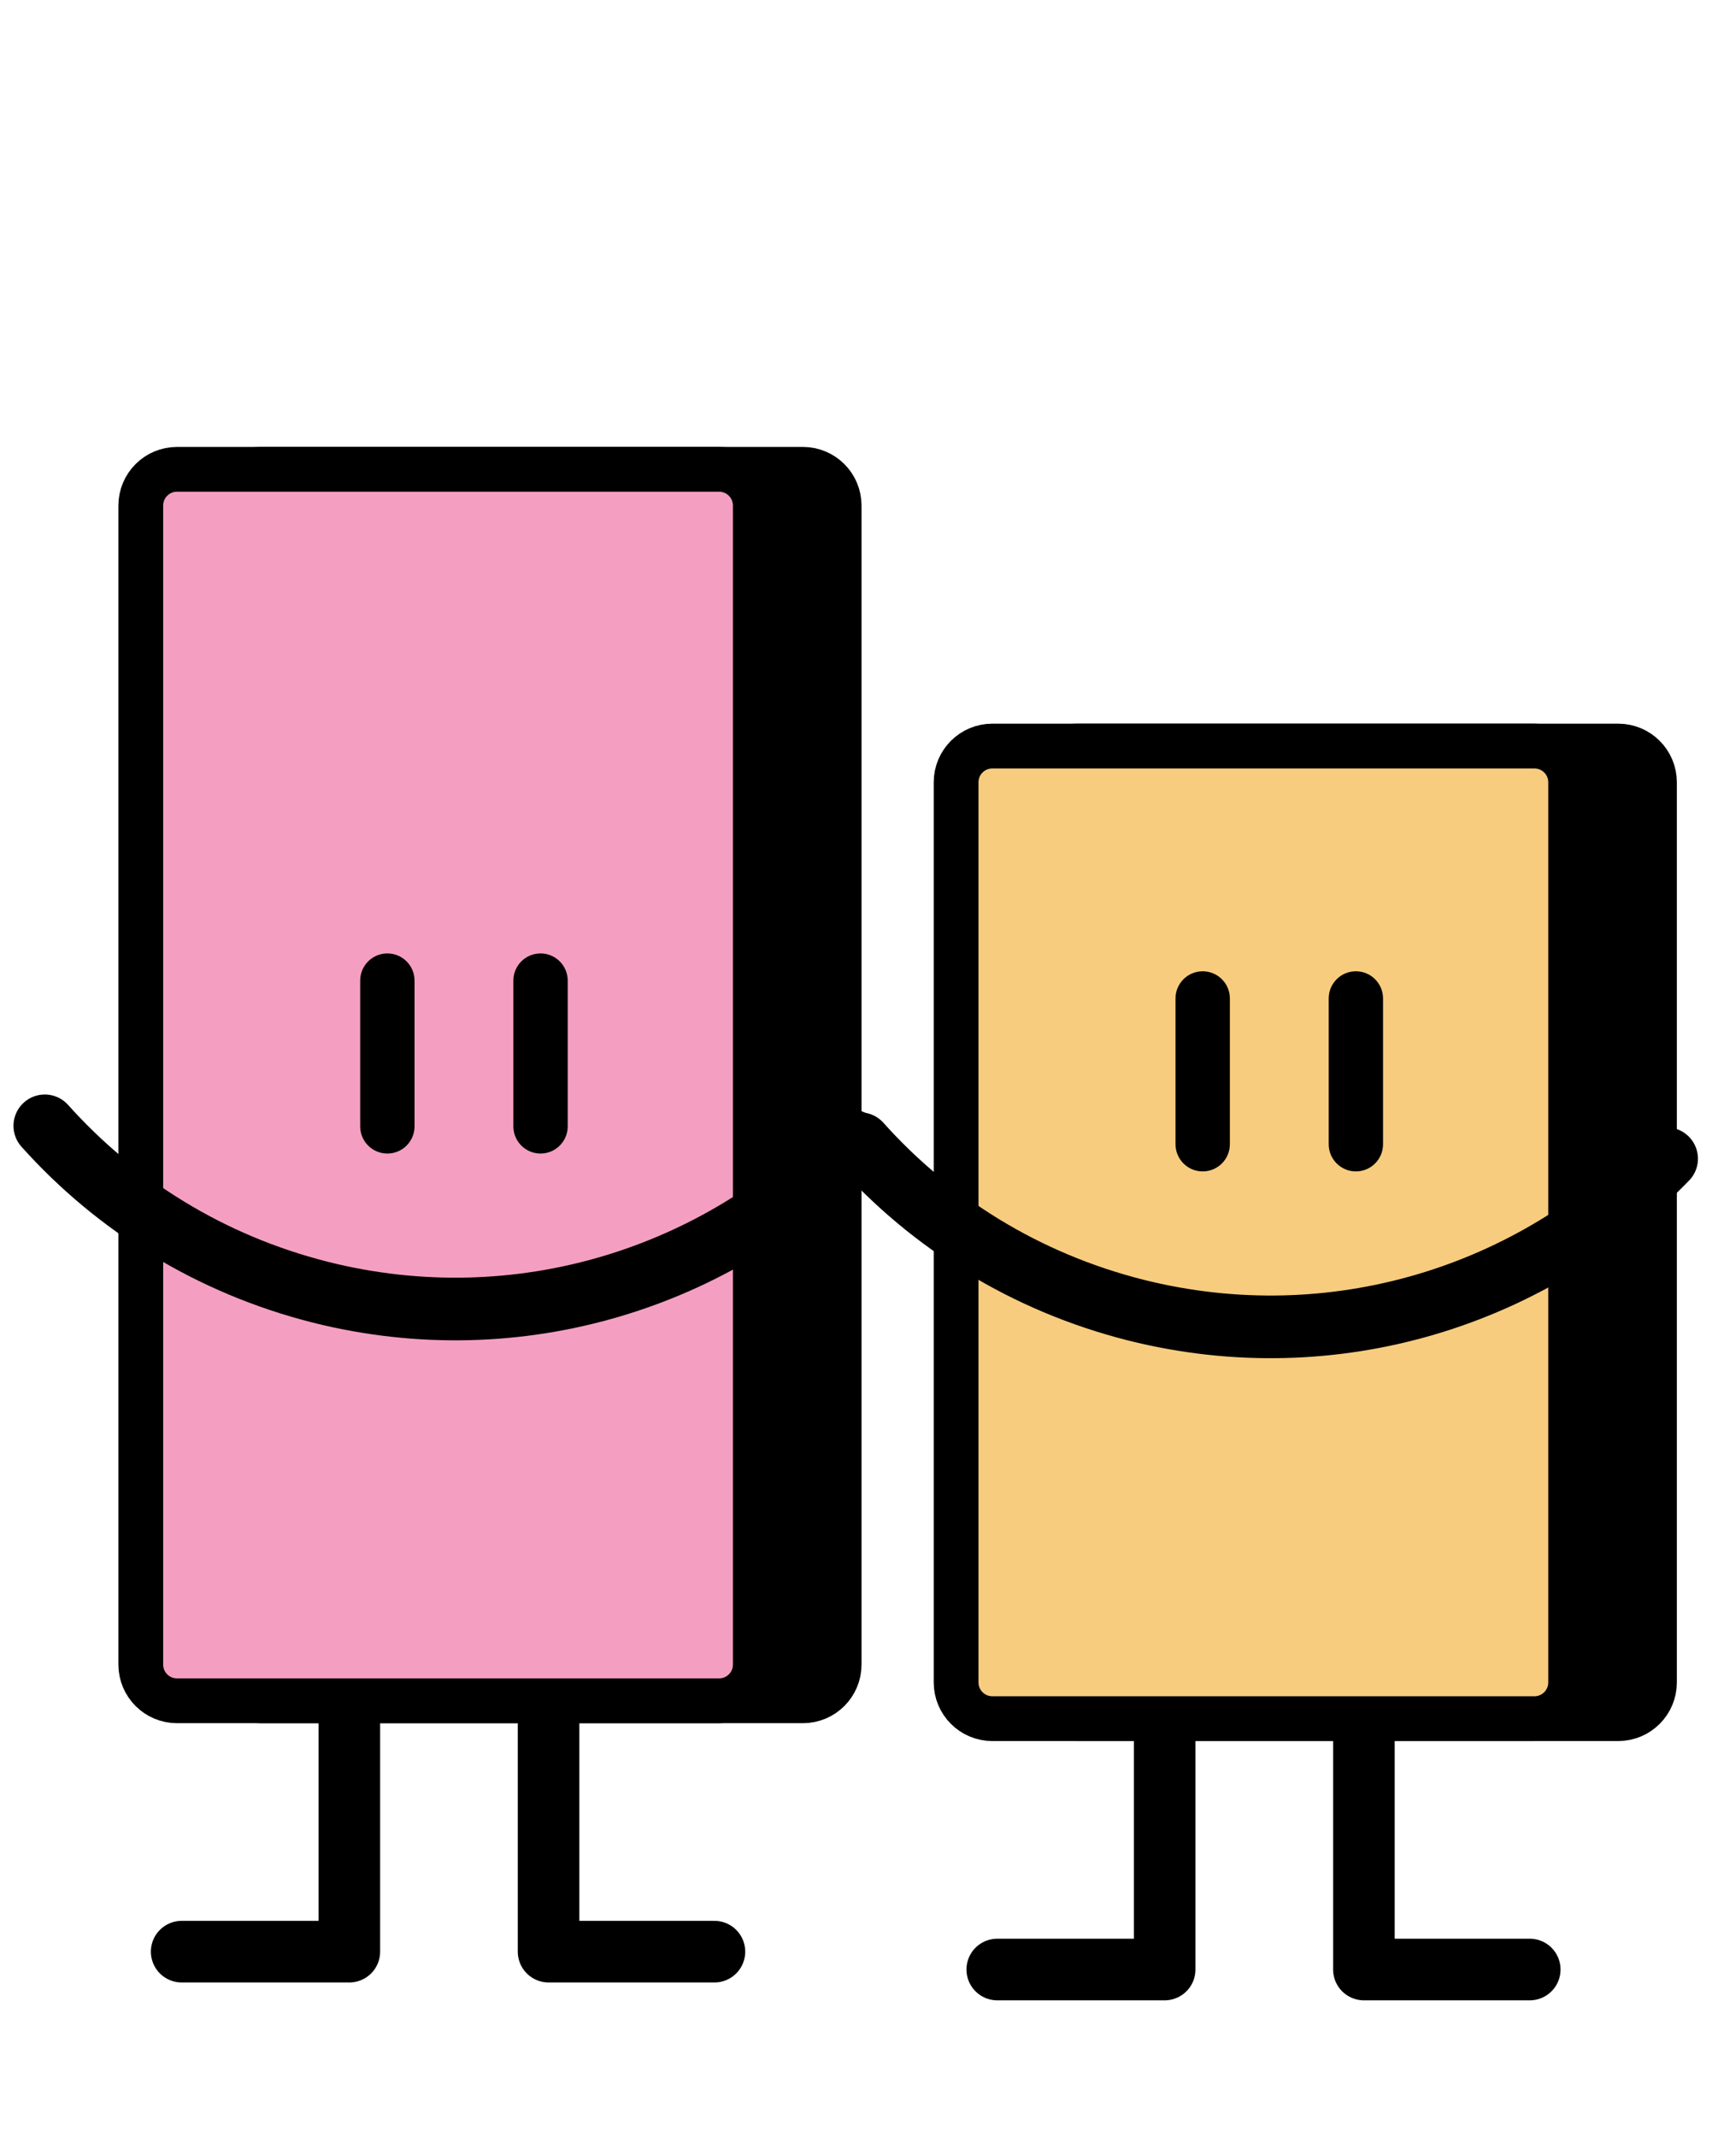
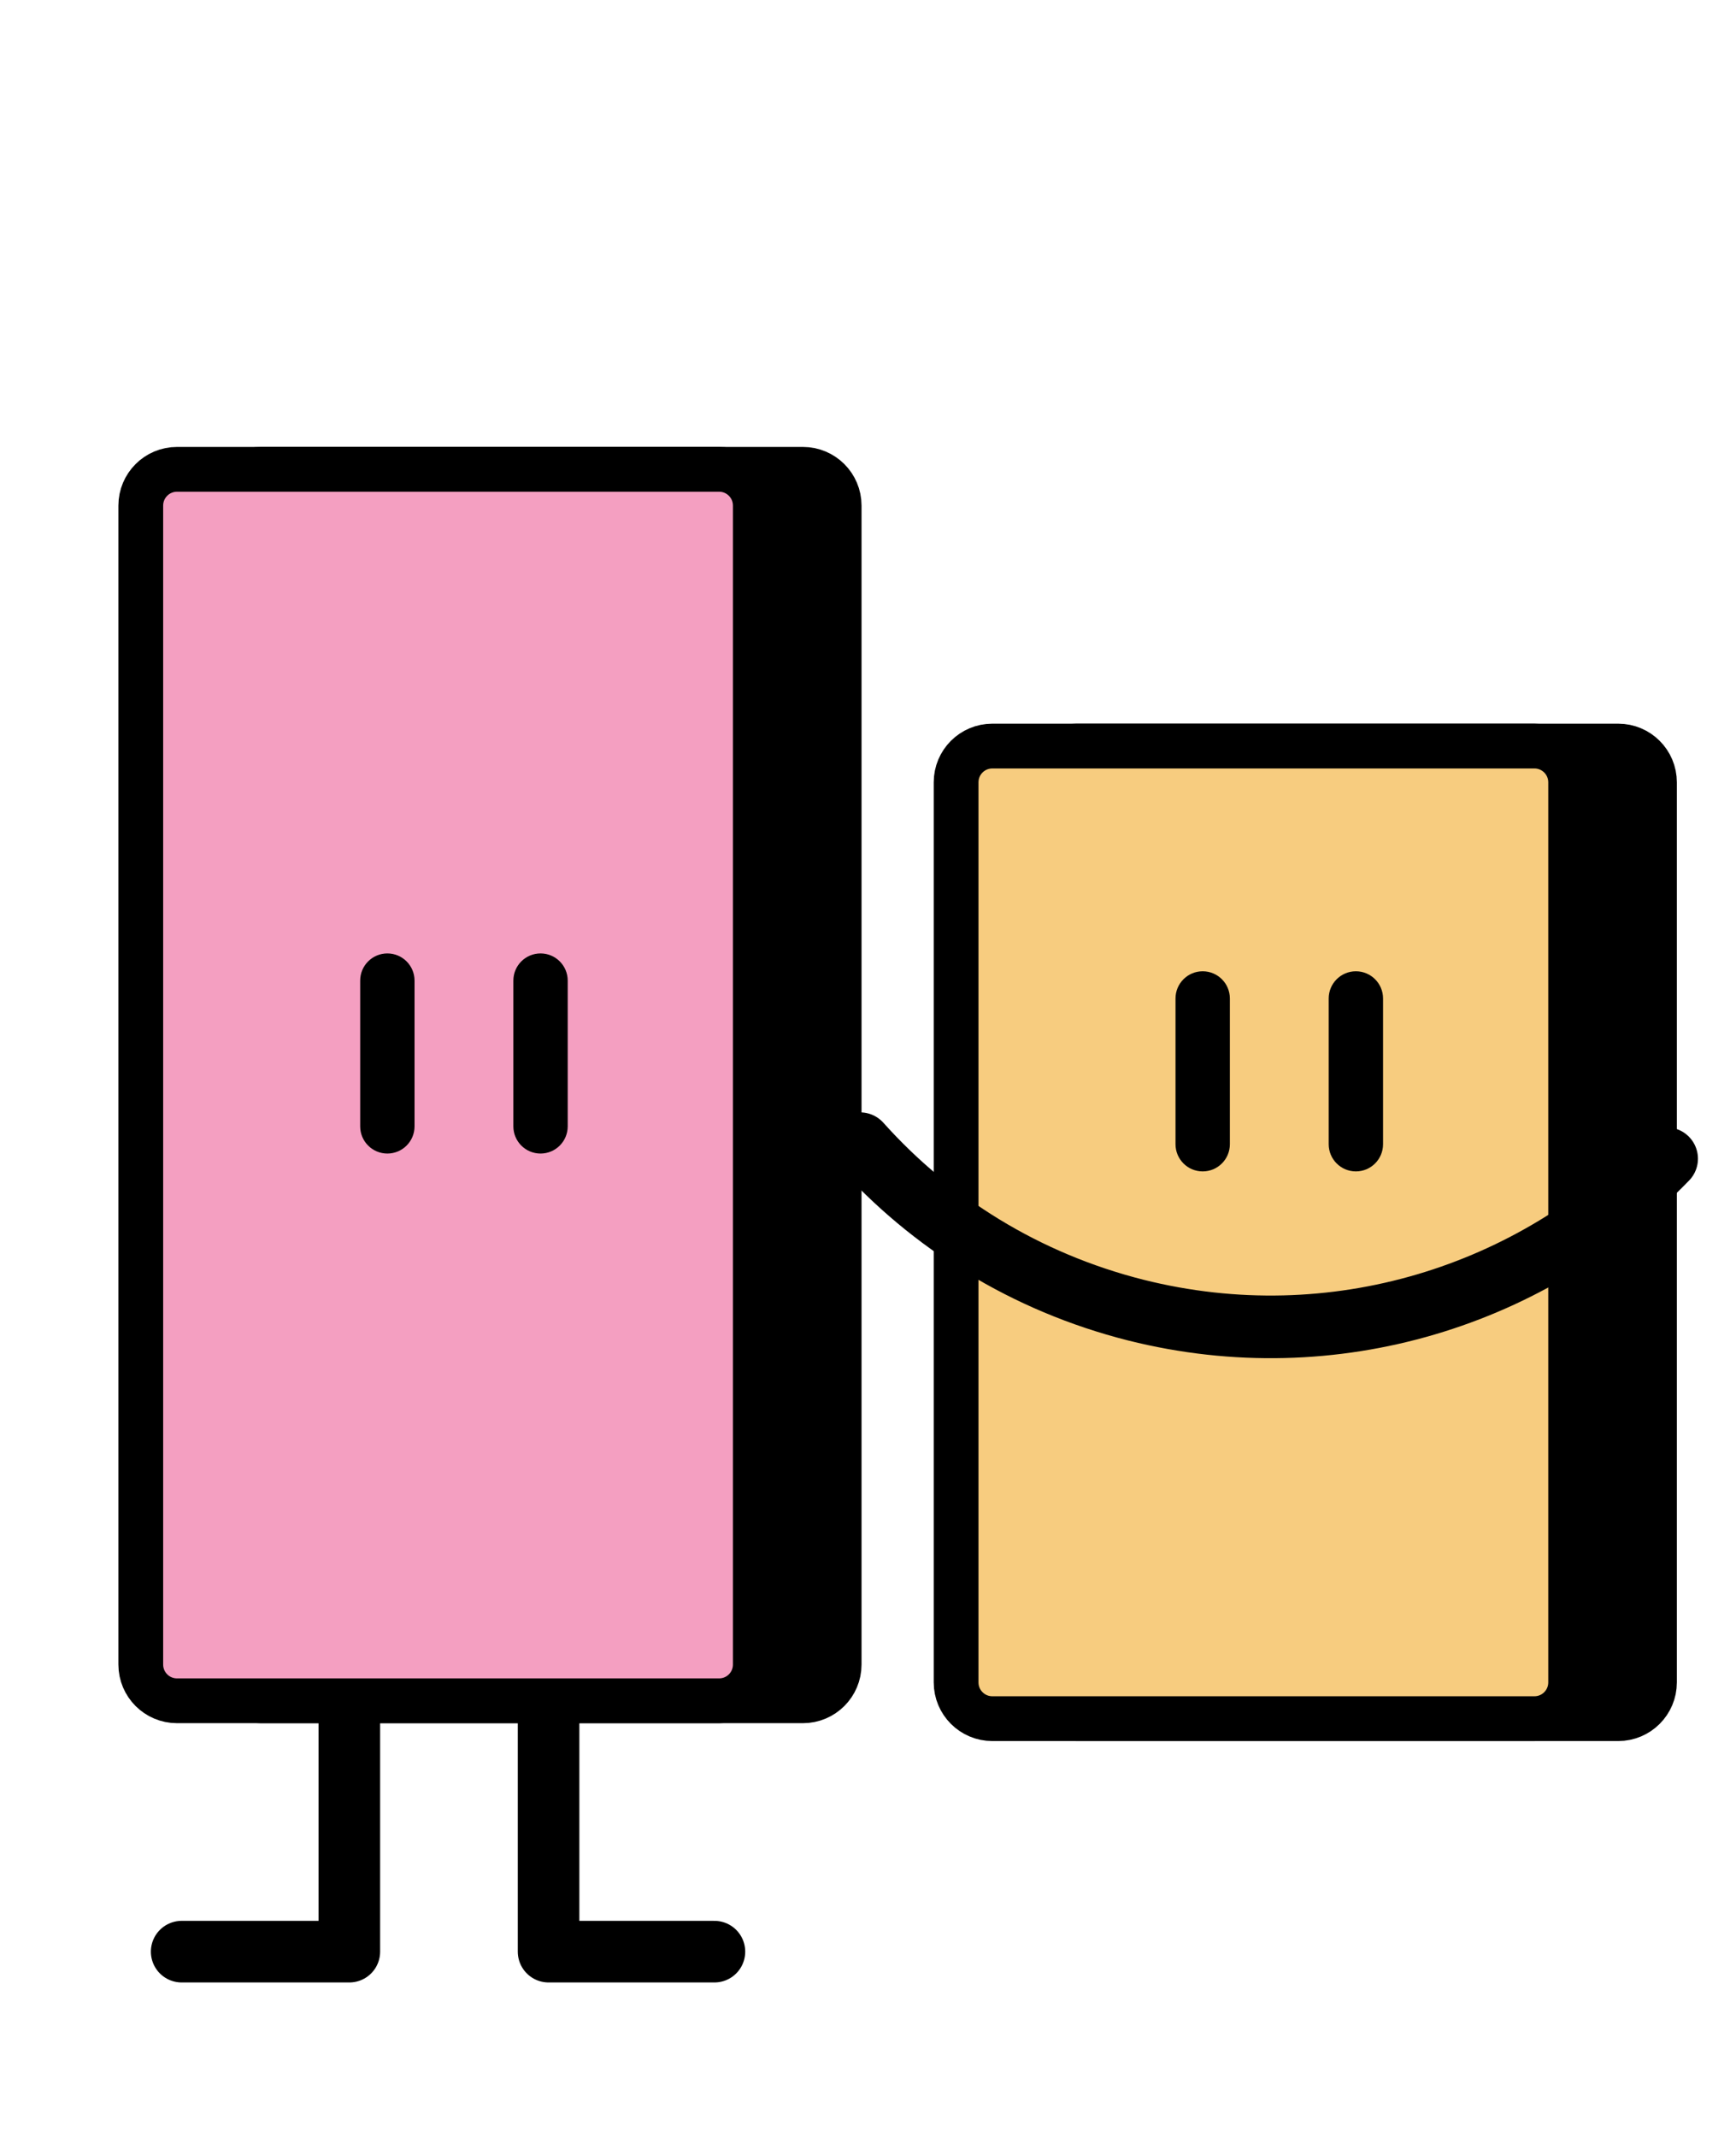
<svg xmlns="http://www.w3.org/2000/svg" id="Layer_1" data-name="Layer 1" viewBox="0 0 1307 1608">
  <defs>
    <style>
      .cls-1 {
        fill: #f7cc7f;
      }

      .cls-1, .cls-2, .cls-3 {
        stroke-width: 33.7px;
      }

      .cls-1, .cls-2, .cls-3, .cls-4, .cls-5 {
        stroke: #000;
        stroke-linecap: round;
        stroke-linejoin: round;
      }

      .cls-6, .cls-4, .cls-5 {
        fill: none;
      }

      .cls-3 {
        fill: #f49fc1;
      }

      .cls-4 {
        stroke-width: 47.14px;
      }

      .cls-5 {
        stroke-width: 46.36px;
      }

      .cls-7 {
        clip-path: url(#clippath);
      }
    </style>
    <clipPath id="clippath">
      <rect class="cls-6" x="10.14" y="336.23" width="1268.21" height="1169.05" />
    </clipPath>
  </defs>
  <g class="cls-7">
    <path class="cls-5" d="M413.01,1294.89v173.77h124.87" />
    <path class="cls-5" d="M263.01,1294.89v173.77h-126.24" />
    <path class="cls-2" d="M604.51,353.18H196.38c-15.06,0-27.27,12.21-27.27,27.27v872.16c0,15.06,12.21,27.27,27.27,27.27h408.13c15.06,0,27.27-12.21,27.27-27.27V380.45c0-15.06-12.21-27.27-27.27-27.27Z" />
    <path class="cls-3" d="M541.39,353.18H133.26c-15.06,0-27.27,12.21-27.27,27.27v872.16c0,15.06,12.21,27.27,27.27,27.27h408.13c15.06,0,27.27-12.21,27.27-27.27V380.45c0-15.06-12.21-27.27-27.27-27.27Z" />
-     <path class="cls-4" d="M640.94,858.51c-99.74,103.05-250.33,151.37-399.55,113.96-83.38-21.04-154.29-65.65-207.67-125.26" />
    <path d="M312.1,737.93c0-11.3-9.16-20.46-20.46-20.46s-20.46,9.16-20.46,20.46v109.68c0,11.3,9.16,20.46,20.46,20.46s20.46-9.16,20.46-20.46v-109.68Z" />
    <path d="M427.42,737.93c0-11.3-9.16-20.46-20.46-20.46s-20.46,9.16-20.46,20.46v109.68c0,11.3,9.16,20.46,20.46,20.46s20.46-9.16,20.46-20.46v-109.68Z" />
-     <path class="cls-5" d="M1026.85,1308.33v173.77h124.87" />
-     <path class="cls-5" d="M876.85,1308.33v173.77h-126.04" />
    <path class="cls-2" d="M1218.35,561.43h-408.13c-15.06,0-27.27,12.21-27.27,27.27v677.35c0,15.06,12.21,27.27,27.27,27.27h408.13c15.06,0,27.27-12.21,27.27-27.27v-677.35c0-15.06-12.21-27.27-27.27-27.27Z" />
    <path class="cls-1" d="M1155.23,561.43h-408.13c-15.06,0-27.27,12.21-27.27,27.27v677.35c0,15.06,12.21,27.27,27.27,27.27h408.13c15.06,0,27.27-12.21,27.27-27.27v-677.35c0-15.06-12.21-27.27-27.27-27.27Z" />
    <path class="cls-4" d="M1254.78,871.95c-99.74,103.05-250.33,151.37-399.55,113.96-83.38-21.04-154.29-65.65-207.67-125.26" />
    <path d="M925.94,751.37c0-11.3-9.16-20.46-20.46-20.46s-20.46,9.16-20.46,20.46v109.68c0,11.3,9.16,20.46,20.46,20.46s20.46-9.16,20.46-20.46v-109.68Z" />
    <path d="M1041.27,751.37c0-11.3-9.16-20.46-20.46-20.46s-20.46,9.16-20.46,20.46v109.68c0,11.3,9.16,20.46,20.46,20.46s20.46-9.16,20.46-20.46v-109.68Z" />
  </g>
</svg>